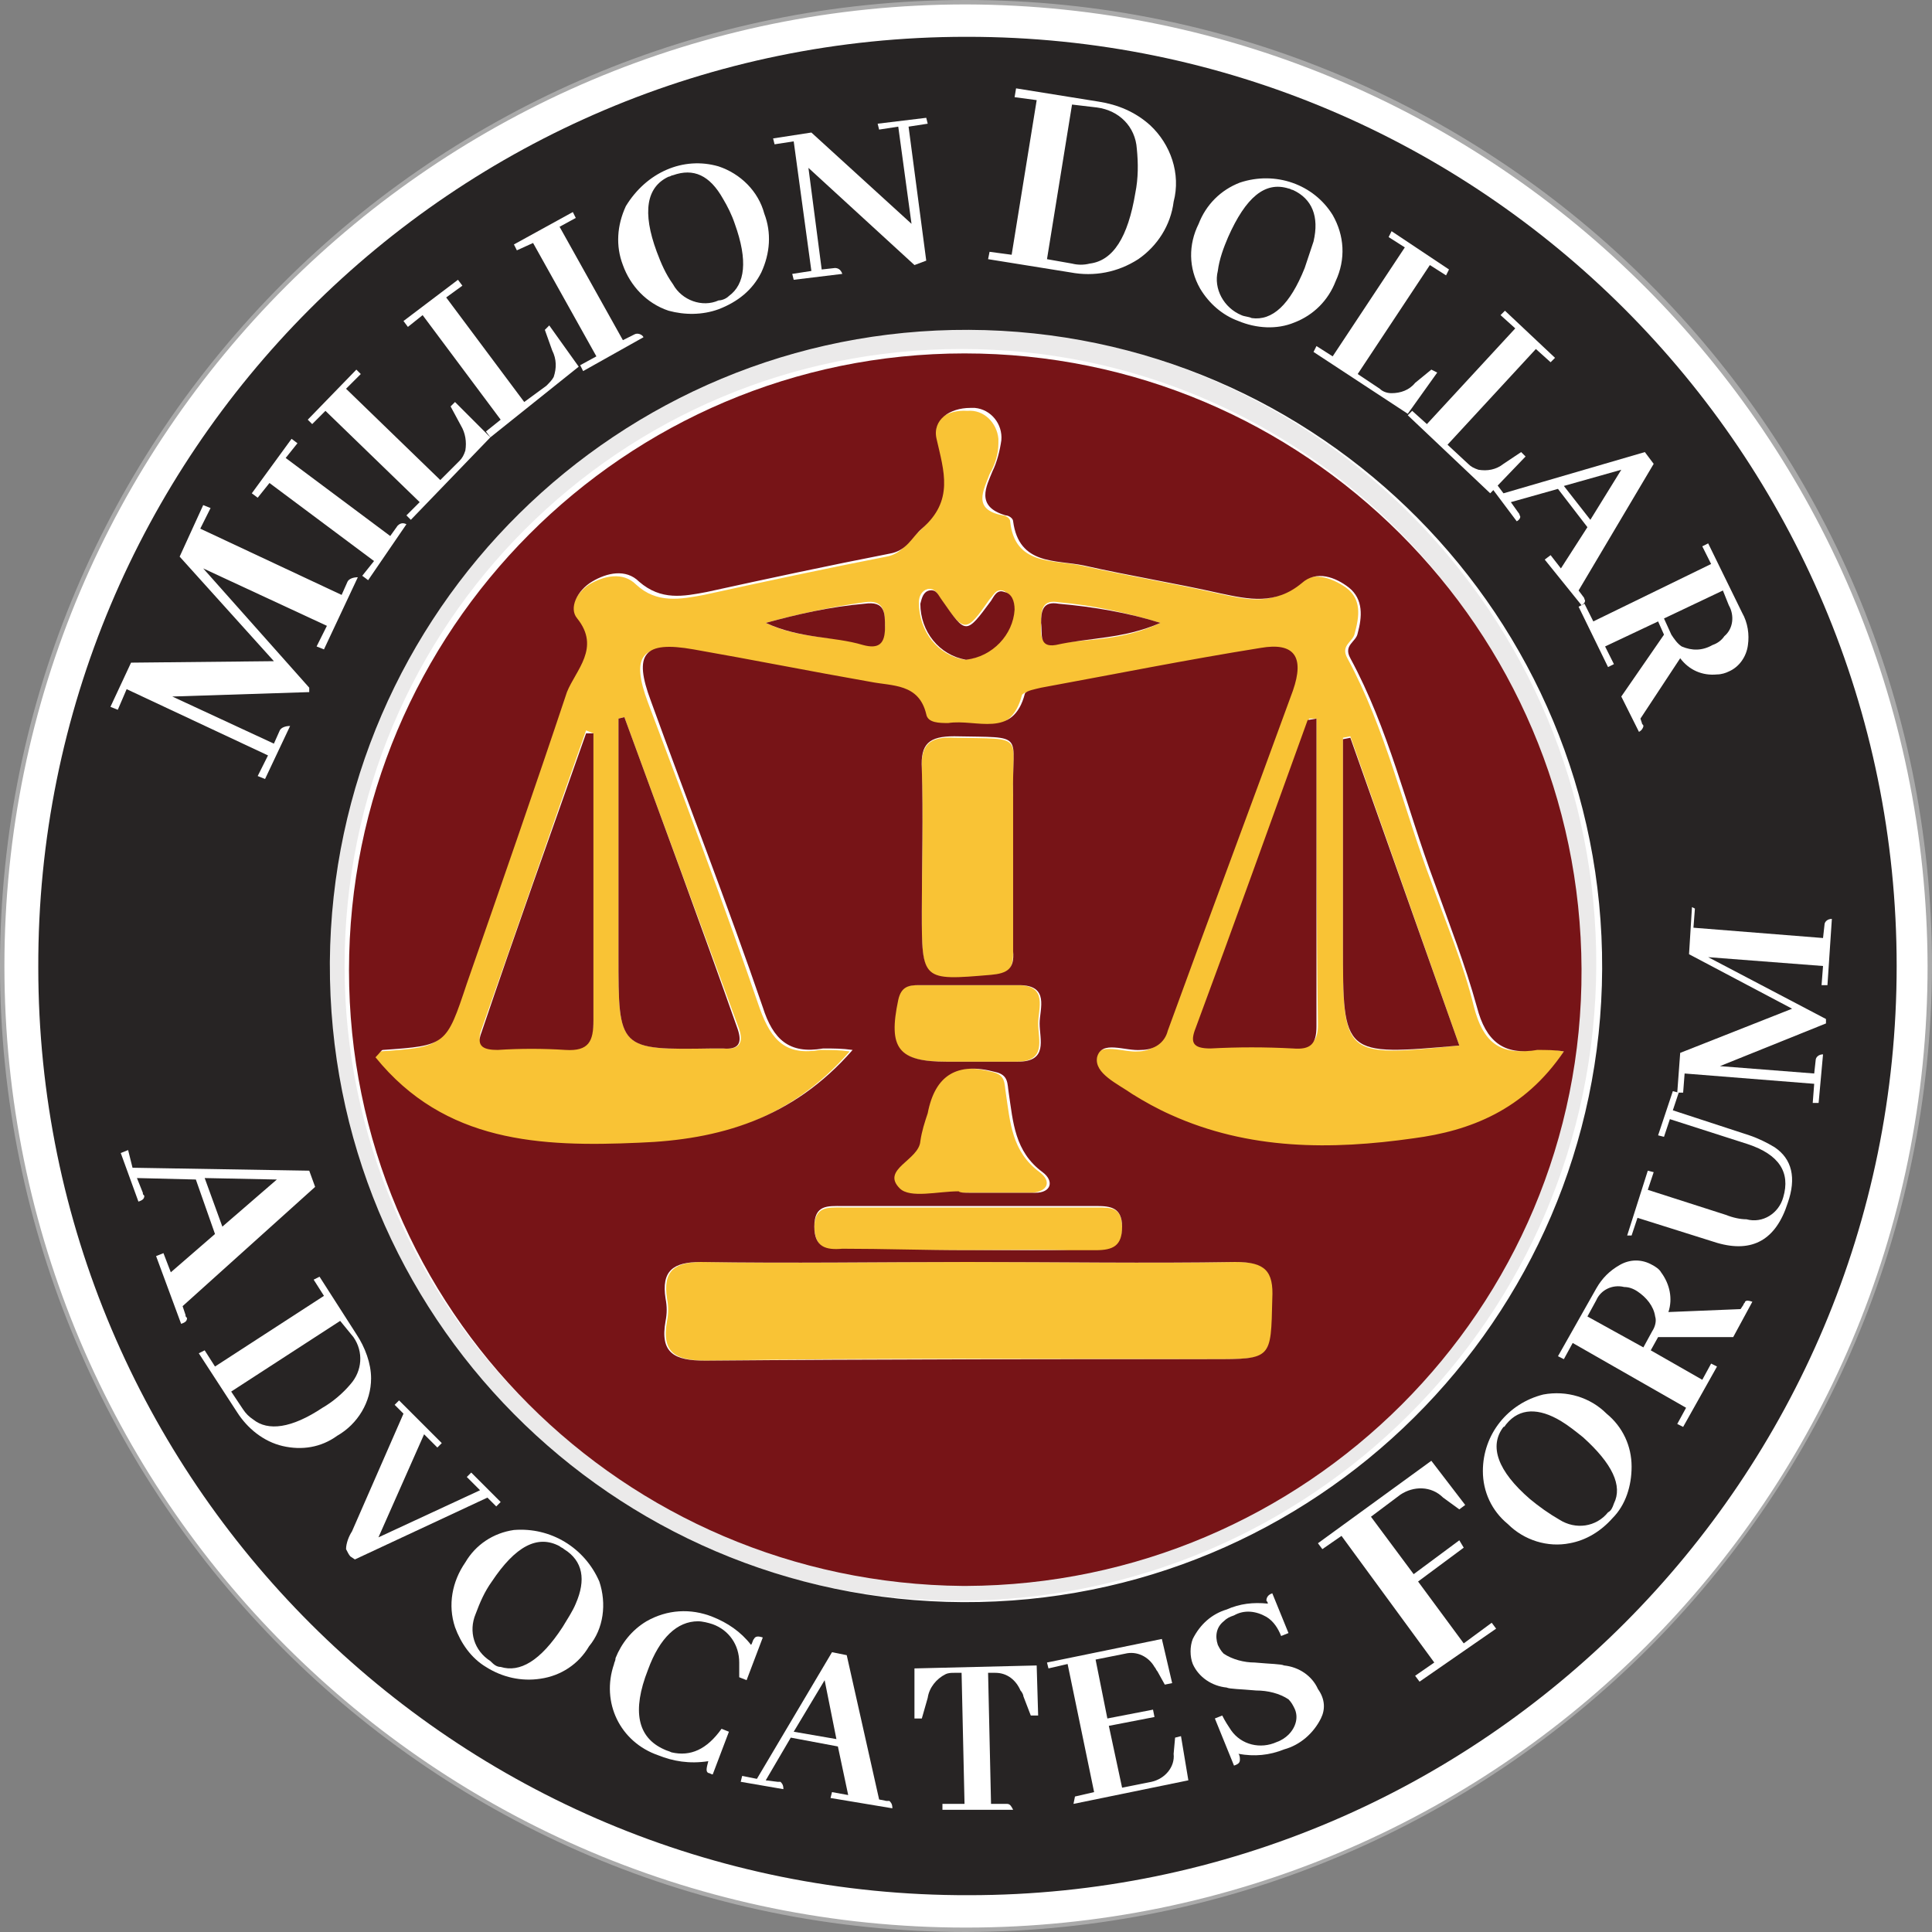
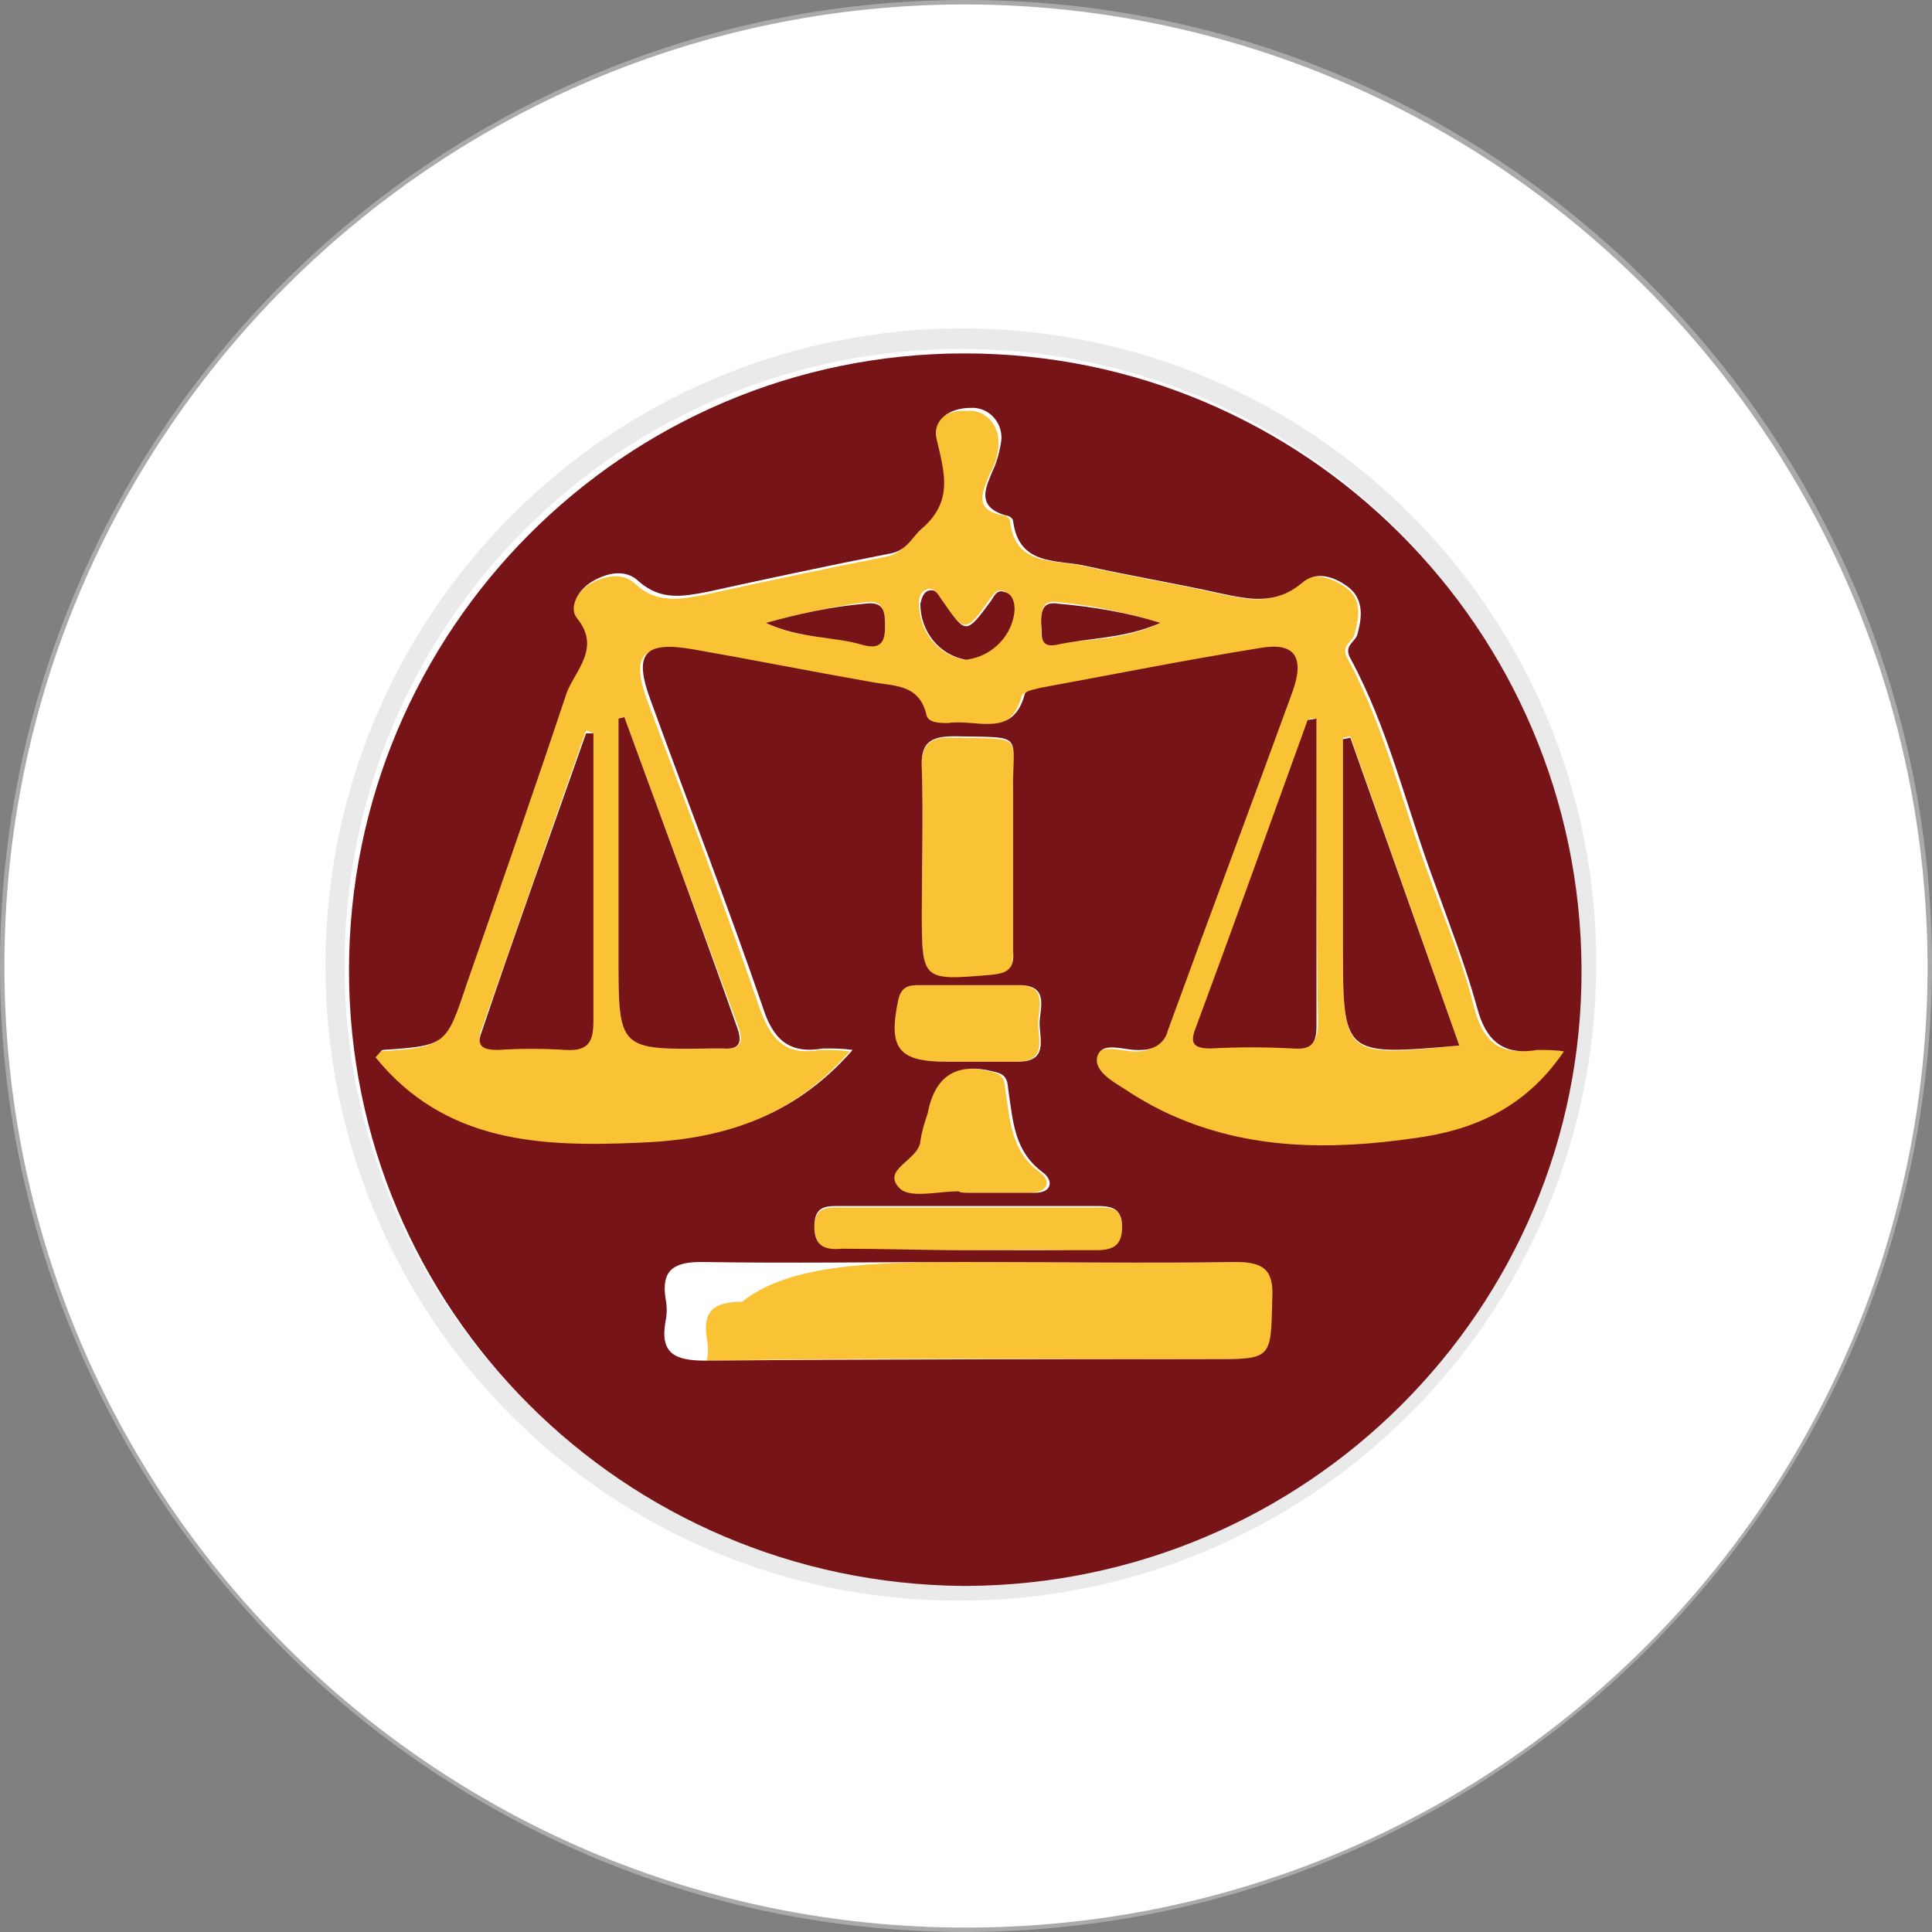
<svg xmlns="http://www.w3.org/2000/svg" version="1.1" id="Group_194" x="0px" y="0px" width="131.2px" height="131.2px" viewBox="0 0 131.2 131.2" enable-background="new 0 0 131.2 131.2" xml:space="preserve">
  <rect x="0" y="0" width="131.2" height="131.2" fill="#808080" stroke="none" />
  <g>
    <rect fill="none" width="131.2" height="131.2" />
    <path id="Path_354" fill="#FFFFFF" d="M131,65.6c0,36.1-29.3,65.4-65.4,65.4S0.2,101.7,0.2,65.6c0-36.1,29.3-65.4,65.4-65.4   C101.7,0.2,131,29.5,131,65.6" />
    <path id="Path_355" fill="#AAAAAA" d="M65.6,131.2C29.4,131.2,0,101.8,0,65.6S29.4,0,65.6,0s65.6,29.4,65.6,65.6c0,0,0,0,0,0   C131.1,101.8,101.8,131.1,65.6,131.2 M65.6,0.3c-36,0-65.3,29.2-65.3,65.3s29.2,65.3,65.3,65.3s65.3-29.2,65.3-65.3   C130.8,29.6,101.6,0.4,65.6,0.3" />
    <path id="Path_356" fill="#EBEAEA" d="M108.4,65.6c-0.1,23.8-19.4,43.1-43.3,43.1S22,89.3,22.1,65.4c0.1-23.8,19.4-43.1,43.3-43.1   c0,0,0,0,0.1,0C89.2,22.4,108.5,41.7,108.4,65.6C108.4,65.6,108.4,65.6,108.4,65.6 M23.4,65.6c0,23.1,18.8,41.8,41.9,41.8   c23.1,0,41.8-18.8,41.8-41.9c0-23.1-18.7-41.8-41.8-41.8C42.1,23.7,23.4,42.4,23.4,65.6C23.4,65.5,23.4,65.6,23.4,65.6" />
    <path id="Path_357" fill="#F9C335" d="M106.2,71.4c-2.6,4.1-6.4,5.4-10.4,6c-5.6,0.8-11.2,0.8-16.5-1.6c-0.9-0.4-1.7-0.9-2.6-1.4   c-1-0.7-2.6-1.5-2.4-2.5c0.3-1.2,2-0.4,3-0.5c0.8,0,1.6-0.5,1.8-1.3c2.8-7.7,5.7-15.4,8.5-23.1c0.8-2.3,0.1-3.3-2.2-2.9   c-5,0.8-9.9,1.8-14.9,2.7c-0.4,0.1-1,0.2-1.1,0.4c-0.8,3.1-3.3,1.8-5.2,2c-0.6,0.1-1.3,0.1-1.5-0.6c-0.5-2.2-2.3-2-3.8-2.2   c-4-0.8-8-1.5-12-2.2c-3.3-0.6-4.1,0.3-2.9,3.5c2.6,6.9,5.2,13.8,7.6,20.8c0.8,2.2,1.8,3.2,4.1,2.8c0.7,0,1.3,0,2,0.1   c-4.1,4.7-9.1,6.1-14.5,6.3c-6.6,0.3-13.2-0.1-17.9-5.8c0.3-0.3,0.4-0.5,0.5-0.5c4.3-0.3,4.3-0.3,5.7-4.4   c2.3-6.6,4.6-13.2,6.8-19.8c0.5-1.6,2.3-3,0.7-5c-0.5-0.7,0.1-1.9,1-2.5c1-0.6,2.3-0.9,3.2,0c1.4,1.3,3,1,4.6,0.7   c4.1-0.9,8.3-1.8,12.4-2.6c1.1-0.2,1.5-1.1,2.2-1.7c2.2-2,1.5-3.9,1-6.1c-0.3-1.4,0.9-2.2,2.3-2.1c1.1-0.1,2,0.8,2.1,1.9   c0,0.1,0,0.2,0,0.3c0,0.7-0.2,1.4-0.6,2.1c-0.4,1.1-1.2,2.4,0.9,2.8c0.2,0,0.5,0.2,0.5,0.4c0.3,3,2.9,2.6,4.8,3   c3.1,0.7,6.2,1.2,9.3,1.9c1.9,0.4,3.7,0.9,5.5-0.7c0.9-0.8,2.2-0.4,3.2,0.3c1.1,0.8,0.9,2,0.6,3.1c-0.1,0.6-1,0.8-0.5,1.7   c2.6,4.8,3.8,10.2,5.7,15.2c1,2.8,2.2,5.6,2.9,8.5c0.6,2.3,1.7,3.3,4.1,2.9C104.9,71.2,105.6,71.3,106.2,71.4 M42.4,48.7L42,48.8   v16.1c0,6.4,0,6.4,6.5,6.3c0.2,0,0.5,0,0.7,0c1,0.1,1.3-0.4,1-1.3C47.6,62.8,45,55.8,42.4,48.7 M89.4,48.8l-0.5,0   c-2.5,7-5.1,14-7.6,20.9c-0.4,1.1-0.2,1.5,1,1.4c1.9,0,3.7-0.1,5.6,0c1.2,0,1.6-0.4,1.6-1.5C89.4,62.7,89.4,55.8,89.4,48.8    M40.3,49.8l-0.5-0.2c-2.4,6.8-4.7,13.5-7.1,20.3c-0.4,1,0.2,1.3,1.1,1.2c1.5-0.1,3.1-0.1,4.6,0c1.6,0.1,1.9-0.5,1.9-2   C40.3,62.8,40.3,56.3,40.3,49.8 M99.1,71l-7.4-21l-0.5,0.1v14.1C91.2,71.8,91.2,71.8,99.1,71 M65.5,44.8c1.8-0.2,3.2-1.7,3.3-3.5   c0-0.5-0.2-1-0.7-1.2c-0.5-0.1-0.6,0.3-0.9,0.6c-1.6,2.3-1.7,2.3-3.3,0c-0.2-0.3-0.4-0.8-0.9-0.7c-0.4,0.1-0.6,0.5-0.6,0.9   C62.4,42.9,63.7,44.5,65.5,44.8 M78.8,42.3c-2.3-0.7-4.6-1.2-6.9-1.4c-1.1-0.2-1.2,0.5-1.2,1.3c0,0.7-0.2,1.7,1,1.5   C73.9,43.4,76.3,43.5,78.8,42.3 M52,42.3c2.3,1.1,4.6,0.9,6.6,1.4c1,0.3,1.5-0.1,1.5-1.2c0-1-0.1-1.8-1.4-1.6   C56.5,41.2,54.2,41.7,52,42.3" />
    <path id="Path_358" fill="#F9C335" d="M68.8,58.1c0,2.2,0,4.4,0,6.6c0,1.2-0.4,1.5-1.5,1.6c-4.7,0.3-4.7,0.4-4.7-4.3   c0-3.2,0.1-6.5,0-9.7c-0.1-1.7,0.5-2.3,2.2-2.2c5,0.1,3.9-0.3,4,4C68.9,55.3,68.8,56.7,68.8,58.1" />
    <path id="Path_359" fill="#F9C335" d="M65.7,84.9c-2.8,0-5.7,0-8.5,0c-1.1,0-1.8-0.1-1.9-1.5c0-1.5,0.9-1.4,1.9-1.4   c5.8,0,11.5,0,17.3,0c1,0,1.7,0,1.7,1.4s-0.6,1.6-1.8,1.6C71.5,84.8,68.6,84.9,65.7,84.9" />
-     <path id="Path_360" fill="#F9C335" d="M65.7,85.7c6.1,0,12.2,0.1,18.3,0c1.9,0,2.5,0.5,2.5,2.5c-0.1,4.1,0,4.1-4.1,4.1   c-11.5,0-22.9-0.1-34.4,0.1c-2.1,0-3.1-0.5-2.7-2.7c0.1-0.5,0.1-1,0-1.5c-0.3-1.9,0.5-2.5,2.4-2.5C53.6,85.8,59.6,85.7,65.7,85.7" />
+     <path id="Path_360" fill="#F9C335" d="M65.7,85.7c6.1,0,12.2,0.1,18.3,0c1.9,0,2.5,0.5,2.5,2.5c-0.1,4.1,0,4.1-4.1,4.1   c-11.5,0-22.9-0.1-34.4,0.1c0.1-0.5,0.1-1,0-1.5c-0.3-1.9,0.5-2.5,2.4-2.5C53.6,85.8,59.6,85.7,65.7,85.7" />
    <path id="Path_361" fill="#F9C335" d="M65.9,81c-0.3,0-0.6,0-1,0c-1.4,0-3.3,0.5-4-0.3c-1.3-1.4,1.3-1.9,1.4-3.2   c0.1-0.6,0.3-1.3,0.5-1.9c0.5-2.6,2-3.5,4.6-2.8c0.9,0.2,0.8,0.8,0.9,1.4c0.3,2,0.4,4,2.3,5.4c0.8,0.6,0.6,1.3-0.5,1.4   C68.8,81,67.3,81,65.9,81L65.9,81z" />
    <path id="Path_362" fill="#F9C335" d="M65.7,72.1h-1.5c-3.3,0-4-1-3.3-4.2c0.2-0.9,0.7-1,1.4-1c2.3,0,4.5,0,6.8,0   c2.1,0,1.4,1.6,1.4,2.6c0,1.1,0.6,2.6-1.5,2.6C68,72.1,66.8,72.1,65.7,72.1" />
    <path id="Path_363" fill="#771417" d="M23.7,65.9C23.7,42.8,42.4,24,65.5,24c23.1,0,41.8,18.7,41.9,41.8s-18.7,41.8-41.8,41.9   c-0.1,0-0.1,0-0.2,0C42.3,107.5,23.7,88.9,23.7,65.9 M106.2,71.4c-0.6-0.1-1.2-0.1-1.8-0.1c-2.3,0.4-3.5-0.6-4.1-2.9   c-0.8-2.9-1.9-5.7-2.9-8.5c-1.9-5.1-3.1-10.4-5.7-15.2c-0.5-0.9,0.4-1.1,0.5-1.7c0.3-1.1,0.4-2.3-0.6-3.1c-0.9-0.7-2.2-1.2-3.2-0.3   c-1.8,1.5-3.6,1.1-5.5,0.7c-3.1-0.7-6.2-1.2-9.3-1.9c-1.9-0.4-4.4,0-4.8-3c0-0.2-0.3-0.4-0.5-0.4C66.2,34.4,67,33,67.4,32   c0.3-0.6,0.5-1.4,0.6-2.1c0.1-1.1-0.7-2.1-1.8-2.2c-0.1,0-0.2,0-0.3,0c-1.4,0-2.6,0.8-2.3,2.1c0.5,2.2,1.2,4.2-1,6.1   c-0.7,0.6-1,1.5-2.2,1.7c-4.1,0.8-8.3,1.7-12.4,2.6c-1.6,0.3-3.1,0.6-4.6-0.7c-0.9-0.9-2.2-0.6-3.2,0c-1,0.6-1.6,1.8-1,2.5   c1.6,2-0.1,3.5-0.7,5c-2.2,6.6-4.5,13.2-6.8,19.8C30.3,71,30.3,71,26,71.3c-0.1,0-0.2,0.2-0.5,0.5c4.7,5.8,11.2,6.1,17.9,5.8   c5.4-0.2,10.4-1.6,14.5-6.3c-0.7-0.1-1.3-0.1-2-0.1c-2.3,0.4-3.4-0.6-4.1-2.8c-2.4-7-5.1-13.9-7.6-20.8c-1.2-3.2-0.5-4.1,2.9-3.5   c4,0.7,8,1.5,12,2.2c1.5,0.3,3.3,0.1,3.8,2.2c0.1,0.6,0.9,0.6,1.5,0.6c1.9-0.3,4.4,1.1,5.2-2c0.1-0.2,0.7-0.3,1.1-0.4   c4.9-0.9,9.9-1.9,14.9-2.7c2.3-0.4,3,0.6,2.2,2.9c-2.8,7.7-5.7,15.4-8.5,23.1c-0.2,0.8-0.9,1.3-1.8,1.3c-1.1,0.1-2.7-0.7-3,0.5   c-0.2,1.1,1.4,1.8,2.4,2.5c0.8,0.5,1.7,1,2.6,1.4c5.3,2.4,10.9,2.4,16.5,1.6C99.8,76.8,103.5,75.4,106.2,71.4 M65.7,85.7   c-6,0-12,0.1-18.1,0c-1.9,0-2.7,0.6-2.4,2.5c0.1,0.5,0.1,1,0,1.5c-0.4,2.2,0.6,2.7,2.7,2.7c11.5-0.1,22.9-0.1,34.4-0.1   c4.1,0,4,0,4.1-4.1c0.1-1.9-0.5-2.5-2.5-2.5C77.9,85.8,71.8,85.7,65.7,85.7 M68.8,58.1c0-1.4,0-2.8,0-4.1c-0.1-4.3,1-3.9-4-4   c-1.7,0-2.3,0.5-2.2,2.2c0.1,3.2,0,6.5,0,9.7c0,4.7,0,4.7,4.7,4.3c1.1-0.1,1.6-0.4,1.5-1.6C68.8,62.5,68.8,60.3,68.8,58.1    M65.7,84.9c2.9,0,5.8,0,8.7,0c1.2,0,1.8-0.3,1.8-1.6s-0.8-1.4-1.7-1.4c-5.8,0-11.5,0-17.3,0c-1,0-1.9-0.1-1.9,1.4   c0,1.4,0.8,1.6,1.9,1.5C60,84.8,62.8,84.9,65.7,84.9 M65.9,81L65.9,81c1.5,0,2.9,0,4.4,0c1.1,0,1.3-0.8,0.5-1.4   c-1.9-1.4-2-3.4-2.3-5.4c-0.1-0.6,0-1.2-0.9-1.4c-2.6-0.7-4.1,0.2-4.6,2.8c-0.2,0.6-0.4,1.2-0.5,1.9c-0.1,1.3-2.7,1.9-1.4,3.2   c0.7,0.7,2.6,0.2,4,0.2C65.2,81,65.5,81,65.9,81 M65.7,72.1c1.1,0,2.3,0,3.4,0c2.1,0,1.5-1.5,1.5-2.6c0-1,0.7-2.6-1.4-2.6   c-2.3,0-4.5,0-6.8,0c-0.7,0-1.2,0.1-1.4,1c-0.7,3.3,0,4.2,3.3,4.2C64.7,72.1,65.2,72.1,65.7,72.1" />
    <path id="Path_364" fill="#771417" d="M42.4,48.7c2.6,7.1,5.2,14.1,7.7,21.2c0.3,0.9,0.1,1.4-1,1.3c-0.2,0-0.5,0-0.7,0   C42,71.3,42,71.3,42,64.9V48.8L42.4,48.7" />
    <path id="Path_365" fill="#771417" d="M89.4,48.8c0,7,0,13.9,0,20.9c0,1.2-0.4,1.6-1.6,1.5c-1.9-0.1-3.7-0.1-5.6,0   c-1.2,0-1.4-0.4-1-1.4c2.6-7,5.1-14,7.6-20.9L89.4,48.8" />
    <path id="Path_366" fill="#771417" d="M40.3,49.8c0,6.5,0,13,0,19.5c0,1.4-0.3,2.1-1.9,2c-1.5-0.1-3.1-0.1-4.6,0   c-0.9,0-1.5-0.2-1.1-1.2c2.3-6.8,4.7-13.5,7.1-20.3L40.3,49.8" />
    <path id="Path_367" fill="#771417" d="M99.1,71c-7.9,0.7-7.9,0.7-7.9-6.8V50.2l0.5-0.1L99.1,71" />
    <path id="Path_368" fill="#771417" d="M65.6,44.8c-1.8-0.3-3.1-1.9-3.1-3.8c0.1-0.4,0.2-0.8,0.6-0.9c0.5-0.1,0.6,0.3,0.9,0.7   c1.6,2.3,1.6,2.3,3.3,0c0.2-0.3,0.4-0.8,0.9-0.6c0.5,0.1,0.7,0.6,0.7,1.2C68.8,43.1,67.4,44.6,65.6,44.8" />
    <path id="Path_369" fill="#771417" d="M78.8,42.3c-2.5,1.1-4.9,1-7.1,1.5c-1.2,0.2-0.9-0.8-1-1.5c0-0.8,0.1-1.5,1.2-1.3   C74.2,41.2,76.6,41.6,78.8,42.3" />
    <path id="Path_370" fill="#771417" d="M52,42.3c2.2-0.6,4.4-1.1,6.7-1.3c1.4-0.2,1.4,0.6,1.4,1.6c0,1.1-0.4,1.5-1.5,1.2   C56.6,43.2,54.4,43.4,52,42.3" />
-     <path id="Path_371" fill="#272424" d="M65.6,2.5c-34.8,0-63.1,28.3-63,63.2c0,34.8,28.3,63.1,63.2,63c34.8,0,63-28.3,63-63.1   c0-34.8-28.2-63.1-63.1-63.1C65.7,2.5,65.6,2.5,65.6,2.5 M65.8,22.4c23.8,0.1,43.1,19.5,43,43.4c-0.1,23.8-19.5,43.1-43.4,43   s-43.1-19.5-43-43.4c0,0,0-0.1,0-0.1C22.6,41.5,42,22.3,65.8,22.4" />
-     <path id="Path_372" fill="#FFFFFF" d="M14.3,34.5l-0.7,1.4l9.6,4.5l0.4-0.9c0.1-0.2,0.4-0.3,0.7-0.3l-2.3,4.9l-0.5-0.2l0.7-1.4   l-8.4-3.9l7.2,8.1L21,47l-9.3,0.3l6.9,3.2l0.4-0.9c0.1-0.2,0.4-0.3,0.7-0.3l-1.7,3.6l-0.5-0.2l0.7-1.4l-9.6-4.5L8,48.2L7.5,48   l1.4-3l9.7-0.1l-6.4-7.1l1.6-3.5L14.3,34.5z" />
    <path id="Path_373" fill="#FFFFFF" d="M25,39.4l-0.4-0.3l0.8-1l-7.1-5.3l-0.8,1l-0.4-0.3l2.7-3.7l0.4,0.3l-0.8,1l7.1,5.3l0.5-0.7   c0.2-0.2,0.4-0.2,0.6-0.1L25,39.4z" />
    <path id="Path_374" fill="#FFFFFF" d="M27.9,35.3L27.6,35l0.9-0.9l-6.4-6.2l-0.9,0.9l-0.3-0.3l3.3-3.4l0.3,0.3l-1,1l6.4,6.2   l1.3-1.3c0.2-0.2,0.3-0.4,0.4-0.7c0.1-0.6,0-1.2-0.3-1.7l-0.7-1.3l0.3-0.3l2.4,2.4L27.9,35.3z" />
    <path id="Path_375" fill="#FFFFFF" d="M33.3,29.7l-0.3-0.4l1-0.8l-5.3-7.1l-1,0.8l-0.3-0.4l3.7-2.8l0.3,0.4l-1.1,0.8l5.3,7.1   l1.5-1.1c0.2-0.2,0.4-0.4,0.5-0.6c0.2-0.6,0.2-1.2-0.1-1.8l-0.5-1.4l0.3-0.3l2,2.8L33.3,29.7z" />
    <path id="Path_376" fill="#FFFFFF" d="M39.6,25.2l-0.2-0.4l1.1-0.6l-4.3-7.7L35.1,17l-0.2-0.4l4-2.2l0.2,0.4L38,15.4l4.3,7.7   l0.8-0.4c0.2-0.1,0.5,0,0.6,0.2L39.6,25.2z" />
    <path id="Path_377" fill="#FFFFFF" d="M48.8,11.3c1.5,0.5,2.7,1.7,3.1,3.2c0.5,1.3,0.4,2.7-0.2,4c-0.6,1.2-1.6,2-2.9,2.5   c-1.1,0.4-2.3,0.4-3.4,0.1c-1.5-0.5-2.6-1.7-3.1-3.1c-0.5-1.3-0.4-2.7,0.2-4C43.9,11.7,46.4,10.6,48.8,11.3 M49.5,20.1   c1.1-0.8,1.3-2.4,0.4-4.9c-0.2-0.6-0.5-1.2-0.8-1.7c-0.9-1.6-2-2.1-3.4-1.6c-0.1,0-0.2,0.1-0.3,0.1c-1.5,0.7-1.8,2.4-0.8,5.1   c0.3,0.8,0.6,1.5,1.1,2.2c0.6,1.1,2,1.6,3.1,1.1C49,20.4,49.3,20.3,49.5,20.1" />
    <path id="Path_378" fill="#FFFFFF" d="M59.6,8.4l3.3-0.4L63,8.4l-1.3,0.2l1.2,9.1l-0.8,0.3l-7.2-6.6l0.9,6.9l0.9-0.1   c0.2,0,0.4,0.1,0.5,0.4L53.9,19l-0.1-0.4l1.3-0.2l-1.2-8.8l-1.3,0.2l-0.1-0.4L55.1,9l6.8,6.2L61,8.6l-1.3,0.2L59.6,8.4z" />
    <path id="Path_379" fill="#FFFFFF" d="M74.6,6.9c1.3,0.2,2.5,0.7,3.5,1.6c1.4,1.3,2.1,3.3,1.6,5.2c-0.2,1.6-1.1,3-2.4,3.9   c-1.4,0.9-3,1.2-4.6,0.9l-5.6-0.9l0.1-0.5l1.5,0.2l1.7-10.5l-1.5-0.2L69,6L74.6,6.9z M72.8,7.1l-1.7,10.5l1.7,0.3   c0.4,0.1,0.8,0.1,1.2,0c1.6-0.2,2.6-1.8,3.1-4.8c0.2-1,0.2-2,0.1-3c-0.1-1.5-1.2-2.6-2.7-2.8L72.8,7.1z" />
    <path id="Path_380" fill="#FFFFFF" d="M90.5,14.6c0.8,1.4,0.9,3,0.2,4.5c-0.5,1.3-1.5,2.3-2.8,2.8c-1.2,0.5-2.6,0.4-3.8-0.1   c-1.1-0.4-2-1.2-2.6-2.2c-0.8-1.4-0.8-3-0.1-4.4c0.5-1.3,1.5-2.3,2.8-2.8C86.6,11.6,89.2,12.5,90.5,14.6 M85,21.6   c1.4,0.2,2.6-0.9,3.6-3.4c0.2-0.6,0.4-1.2,0.6-1.8c0.4-1.7-0.1-2.9-1.4-3.5c-0.1,0-0.2-0.1-0.3-0.1c-1.6-0.5-2.9,0.6-4.1,3.3   c-0.3,0.7-0.6,1.5-0.7,2.3c-0.3,1.2,0.4,2.5,1.6,3C84.5,21.5,84.8,21.5,85,21.6" />
    <path id="Path_381" fill="#FFFFFF" d="M89.2,23.9l0.2-0.4l1.1,0.7l4.9-7.4l-1.1-0.7l0.2-0.4l3.9,2.6l-0.2,0.4L97.1,18l-4.9,7.4   l1.5,1c0.2,0.2,0.5,0.3,0.8,0.3c0.6,0,1.2-0.2,1.6-0.7l1.1-0.9l0.4,0.2l-2,2.8L89.2,23.9z" />
    <path id="Path_382" fill="#FFFFFF" d="M95.6,28.2l0.3-0.3l1,0.9l6-6.5l-1-0.9l0.3-0.3l3.4,3.2l-0.3,0.3l-1-0.9l-6,6.5l1.4,1.3   c0.2,0.2,0.4,0.3,0.7,0.4c0.6,0.1,1.2,0,1.7-0.4l1.2-0.8l0.3,0.3l-2.4,2.5L95.6,28.2z" />
    <path id="Path_383" fill="#FFFFFF" d="M104.9,38l0.4-0.3l0.7,0.9l1.8-2.8l-2-2.6l-3.2,0.9l0.5,0.7c0,0,0.1,0.1,0.1,0.2   c0.1,0.1,0,0.3-0.2,0.4l-1.8-2.4l0.3-0.3l0.6,0.8l9.6-2.8l0.6,0.8l-5.1,8.6l0.3,0.4c0,0,0.1,0.1,0.1,0.2c0.1,0.1,0,0.3-0.2,0.4   L104.9,38z M110.1,31.9l-3.9,1.1l1.8,2.3L110.1,31.9z" />
    <path id="Path_384" fill="#FFFFFF" d="M107.2,41.2l0.4-0.2l0.6,1.2l8-3.9l-0.6-1.2l0.4-0.2l2.3,4.7c0.4,0.7,0.5,1.5,0.4,2.2   c-0.1,0.8-0.6,1.5-1.3,1.8c-0.2,0.1-0.5,0.2-0.8,0.2c-1,0.1-1.9-0.3-2.5-1.1l-2.7,4.1l0.1,0.3c0,0.1,0.1,0.1,0.1,0.2   c0,0.1-0.1,0.3-0.3,0.4l-1.2-2.4l2.9-4.2l-0.4-0.9l-3.6,1.7l0.6,1.2l-0.4,0.2L107.2,41.2z M117,40.1L113,42l0.5,1.1   c0.2,0.3,0.4,0.6,0.7,0.8c0.7,0.3,1.4,0.3,2.1-0.1c0.3-0.1,0.6-0.3,0.8-0.6c0.6-0.5,0.7-1.4,0.3-2.1L117,40.1z" />
    <path id="Path_385" fill="#FFFFFF" d="M10.6,85.3l0.5-0.2l0.5,1.3l3-2.6l-1.3-3.7l-4-0.1l0.4,1c0,0.1,0,0.1,0.1,0.2   c0,0.2-0.1,0.3-0.4,0.4l-1.2-3.3l0.5-0.2L9,79.3l12,0.2l0.4,1.1l-9,8.1l0.2,0.6c0,0.1,0,0.1,0.1,0.2c0,0.2-0.1,0.3-0.4,0.4   L10.6,85.3z M18.8,80.1l-4.9-0.1l1.2,3.3L18.8,80.1z" />
-     <path id="Path_386" fill="#FFFFFF" d="M24.2,90.6c0.6,0.9,1,2,1,3c0,1.6-0.9,3.1-2.3,3.9c-1.1,0.8-2.4,1-3.7,0.7   c-1.3-0.3-2.4-1.2-3.1-2.3l-2.6-4l0.4-0.2l0.7,1.1L22,88l-0.7-1.1l0.4-0.2L24.2,90.6z M23.1,89.7l-7.4,4.8l0.8,1.2   c0.2,0.3,0.4,0.5,0.7,0.7c1,0.8,2.6,0.6,4.7-0.8c0.7-0.4,1.4-1,1.9-1.6c0.8-0.9,0.9-2.2,0.2-3.2L23.1,89.7z" />
    <path id="Path_387" fill="#FFFFFF" d="M23.8,105.7c-0.1-0.1-0.2-0.3-0.3-0.5c0-0.4,0.2-0.9,0.4-1.2l3.5-8l-0.6-0.6l0.3-0.3l2.9,2.9   l-0.3,0.3l-0.9-0.9l-3.1,7l6.9-3.2l-0.9-0.9L32,100L34,102l-0.3,0.3l-0.6-0.6l-9,4.2L23.8,105.7z" />
    <path id="Path_388" fill="#FFFFFF" d="M40.7,107.4c0.5,1.5,0.3,3.2-0.7,4.4c-0.7,1.2-1.9,2-3.3,2.2c-1.3,0.2-2.6-0.1-3.7-0.8   c-1-0.6-1.7-1.6-2.1-2.7c-0.5-1.5-0.2-3.1,0.7-4.4c0.7-1.2,1.9-2,3.3-2.2C37.4,103.7,39.7,105.1,40.7,107.4 M34,113.2   c1.3,0.4,2.7-0.4,4.2-2.7c0.3-0.5,0.7-1.1,0.9-1.6c0.7-1.6,0.5-2.9-0.8-3.7c-0.1-0.1-0.2-0.1-0.3-0.2c-1.5-0.8-3,0-4.6,2.4   c-0.5,0.7-0.8,1.4-1.1,2.2c-0.5,1.2-0.1,2.5,1,3.2C33.5,113,33.7,113.2,34,113.2" />
    <path id="Path_389" fill="#FFFFFF" d="M44.7,119.2c-2.6-0.9-3.9-3.6-3-6.2c0-0.1,0.1-0.2,0.1-0.4c0.4-1,1.1-1.9,2.1-2.5   c1.4-0.8,3-0.9,4.5-0.3c1,0.4,1.9,1,2.6,1.9c0.1-0.1,0.1-0.3,0.2-0.4c0.1-0.2,0.3-0.2,0.6-0.1l-1.1,2.9l-0.5-0.2c0-0.3,0-0.7,0-1   c0-1.2-0.7-2.2-1.8-2.6c-0.3-0.1-0.7-0.2-1-0.2c-1.4,0-2.6,1.1-3.4,3.3c-1.1,2.8-0.7,4.6,1.1,5.4c0.2,0.1,0.3,0.1,0.5,0.2   c1.3,0.3,2.4-0.2,3.4-1.6l0.5,0.2l-1.1,2.9c-0.1,0-0.2-0.1-0.3-0.1c-0.2-0.1-0.1-0.4,0-0.8C46.8,119.8,45.7,119.6,44.7,119.2" />
    <path id="Path_390" fill="#FFFFFF" d="M56.4,122.1l0.1-0.4l1.1,0.2l-0.7-3.3l-3.2-0.6l-1.7,2.9l0.8,0.1c0.1,0,0.1,0,0.2,0   c0.1,0.1,0.2,0.2,0.2,0.5l-2.9-0.5l0.1-0.4l1,0.2l5.1-8.6l1,0.2l2.2,9.8l0.5,0.1c0.1,0,0.1,0,0.2,0c0.1,0.1,0.2,0.2,0.2,0.5   L56.4,122.1z M56,114.1l-2.1,3.5l2.9,0.5L56,114.1z" />
    <path id="Path_391" fill="#FFFFFF" d="M64,122.9l0-0.4l1.5,0l-0.2-8.9l-0.5,0c-0.2,0-0.4,0-0.6,0.1c-0.6,0.3-1.1,0.9-1.2,1.6   l-0.4,1.4l-0.5,0l0-3.4l8.3-0.2l0.1,3.4l-0.5,0l-0.5-1.3c0-0.1-0.1-0.3-0.2-0.4c-0.3-0.7-0.9-1.2-1.7-1.2l-0.5,0l0.2,8.9l1.1,0   c0.2,0,0.3,0.2,0.4,0.4L64,122.9z" />
    <path id="Path_392" fill="#FFFFFF" d="M79.1,114.4l-0.5-0.9c-0.1-0.1-0.1-0.2-0.2-0.3c-0.4-0.7-1.2-1.1-2-0.9l-2,0.4l0.8,4l3.1-0.6   l0.1,0.5l-3.1,0.6l0.9,4.2l2-0.4c0.9-0.2,1.6-1,1.5-1.9l0.1-1.1l0.4-0.1l0.5,3l-7.8,1.6L73,122l1.3-0.3l-1.8-8.7l-1.3,0.3l-0.1-0.4   l7.8-1.6l0.7,3L79.1,114.4z" />
    <path id="Path_393" fill="#FFFFFF" d="M89.7,116.7c-0.5,1-1.4,1.8-2.5,2.1c-1,0.4-2,0.5-3.1,0.3c0.1,0.1,0.1,0.3,0.1,0.4   c0,0.2-0.1,0.3-0.4,0.4l-1.3-3.2l0.5-0.2c0.2,0.4,0.4,0.7,0.6,1c0.7,1,2,1.3,3.1,0.8c0.3-0.1,0.6-0.3,0.8-0.5   c0.5-0.5,0.7-1.2,0.4-1.8c-0.1-0.2-0.2-0.4-0.4-0.6c-0.6-0.4-1.4-0.6-2.2-0.6c-1.1-0.1-1.8-0.1-2-0.2c-1-0.1-1.9-0.7-2.3-1.6   c-0.2-0.5-0.2-1.2,0-1.7c0.5-1,1.3-1.7,2.3-2c0.9-0.4,1.8-0.5,2.8-0.4c0-0.1-0.1-0.2-0.1-0.2c0-0.2,0.1-0.4,0.4-0.5l1.1,2.7   l-0.5,0.2c-0.2-0.5-0.5-1-1-1.3c-0.7-0.4-1.5-0.5-2.2-0.1c-0.3,0.1-0.5,0.2-0.7,0.4c-0.5,0.4-0.6,1-0.4,1.6   c0.1,0.2,0.2,0.4,0.4,0.6c0.6,0.4,1.4,0.6,2.1,0.6c1.1,0.1,1.8,0.1,2,0.2c1,0.1,1.9,0.7,2.3,1.6C90,115.4,90,116.1,89.7,116.7" />
    <path id="Path_394" fill="#FFFFFF" d="M96.4,114.2l-0.3-0.4l1.3-0.9l-6.3-8.6l-1.3,0.9l-0.3-0.4l7.7-5.6l2.3,3l-0.4,0.3l-1.1-0.8   c0,0,0,0,0,0c-0.8-0.8-2-0.8-2.9-0.2l-2,1.5l2.9,3.9l3.1-2.3l0.3,0.5l-3.1,2.3l3.1,4.2l1.9-1.4l0.3,0.4L96.4,114.2z" />
    <path id="Path_395" fill="#FFFFFF" d="M104.8,94.7c1.6-0.3,3.2,0.2,4.3,1.3c1.1,0.9,1.7,2.2,1.7,3.6c0,1.3-0.4,2.6-1.3,3.5   c-0.8,0.9-1.8,1.5-2.9,1.7c-1.5,0.3-3.1-0.2-4.2-1.3c-1.1-0.9-1.7-2.2-1.7-3.6C100.7,97.4,102.4,95.3,104.8,94.7 M109.6,102.1   c0.6-1.2-0.1-2.7-2.1-4.5c-0.5-0.4-1-0.8-1.5-1.1c-1.5-0.9-2.8-0.9-3.7,0.2c-0.1,0.1-0.1,0.2-0.2,0.2c-1,1.3-0.4,3,1.8,4.9   c0.6,0.5,1.3,1,2,1.4c1.1,0.7,2.5,0.5,3.3-0.5C109.4,102.6,109.5,102.4,109.6,102.1" />
    <path id="Path_396" fill="#FFFFFF" d="M114.3,96.9l-0.4-0.2l0.6-1.1l-7.7-4.4l-0.6,1.1l-0.4-0.2l2.6-4.6c0.4-0.7,0.9-1.2,1.6-1.6   c0.7-0.4,1.5-0.4,2.2,0c0.2,0.1,0.5,0.3,0.6,0.5c0.6,0.8,0.8,1.8,0.5,2.7l4.9-0.2l0.2-0.3c0-0.1,0.1-0.1,0.1-0.2   c0.1-0.1,0.2-0.1,0.5,0l-1.3,2.4l-5.1,0l-0.5,0.9l3.5,2l0.6-1.1l0.4,0.2L114.3,96.9z M107.8,89.4l3.8,2.1l0.6-1.1   c0.2-0.3,0.3-0.7,0.2-1c-0.1-0.7-0.6-1.3-1.2-1.7c-0.3-0.2-0.6-0.3-0.9-0.3c-0.8-0.2-1.6,0.2-1.9,0.9L107.8,89.4z" />
    <path id="Path_397" fill="#FFFFFF" d="M110.5,83.9l1.4-4.4l0.4,0.1l-0.4,1.2l5.3,1.7c0.5,0.2,1,0.3,1.4,0.3   c1.1,0.3,2.2-0.4,2.5-1.5c0.5-1.7-0.3-2.9-2.4-3.6l-5.3-1.7l-0.4,1.2l-0.4-0.1l1-3l0.4,0.1l-0.4,1.2l5.2,1.7   c0.6,0.2,1.2,0.5,1.7,0.8c1.2,0.8,1.5,2.1,0.9,3.8c-0.8,2.5-2.4,3.4-4.8,2.7l-5.4-1.7l-0.4,1.2L110.5,83.9z" />
    <path id="Path_398" fill="#FFFFFF" d="M115.1,61.7L115,63l8.8,0.7l0.1-0.9c0-0.2,0.2-0.4,0.5-0.4l-0.3,4.5l-0.4,0l0.1-1.3L116,65   l8,4.2l0,0.3l-7.2,2.9l6.4,0.5l0.1-0.9c0-0.2,0.2-0.4,0.5-0.4l-0.3,3.3l-0.4,0l0.1-1.3l-8.8-0.7l-0.1,1.3l-0.4,0l0.2-2.7l7.6-3   l-7-3.7l0.2-3.2L115.1,61.7z" />
  </g>
</svg>